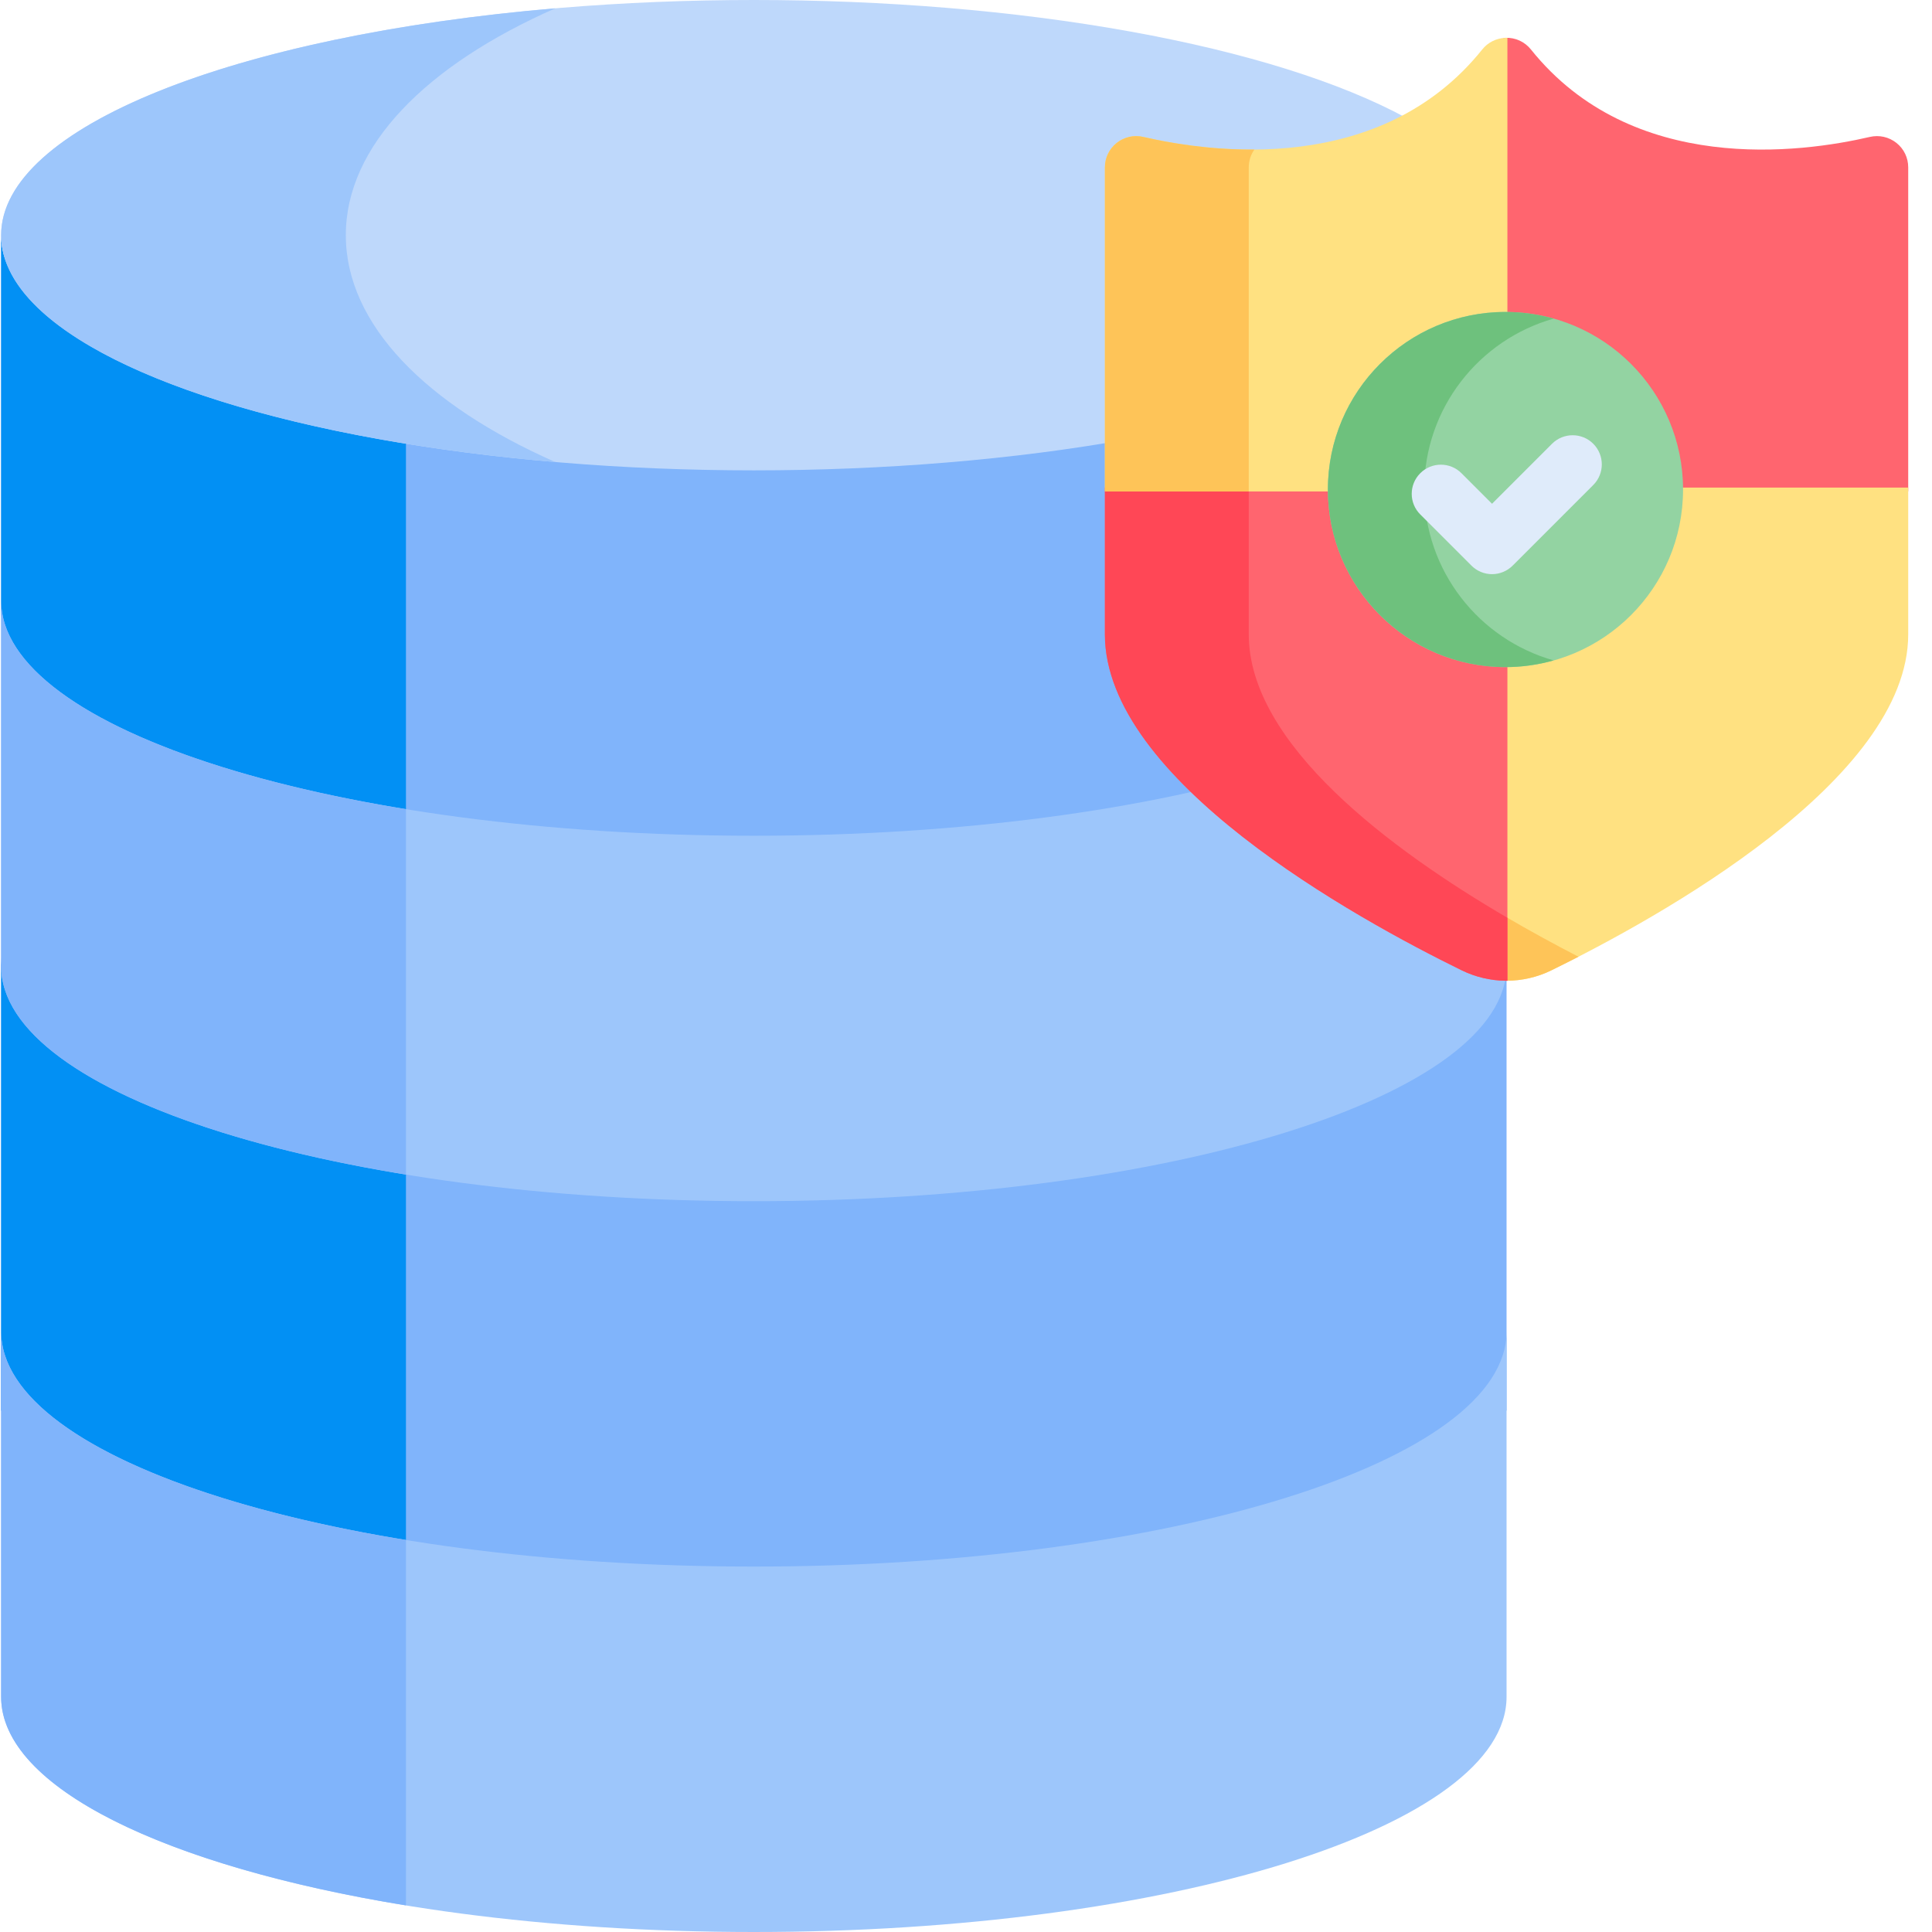
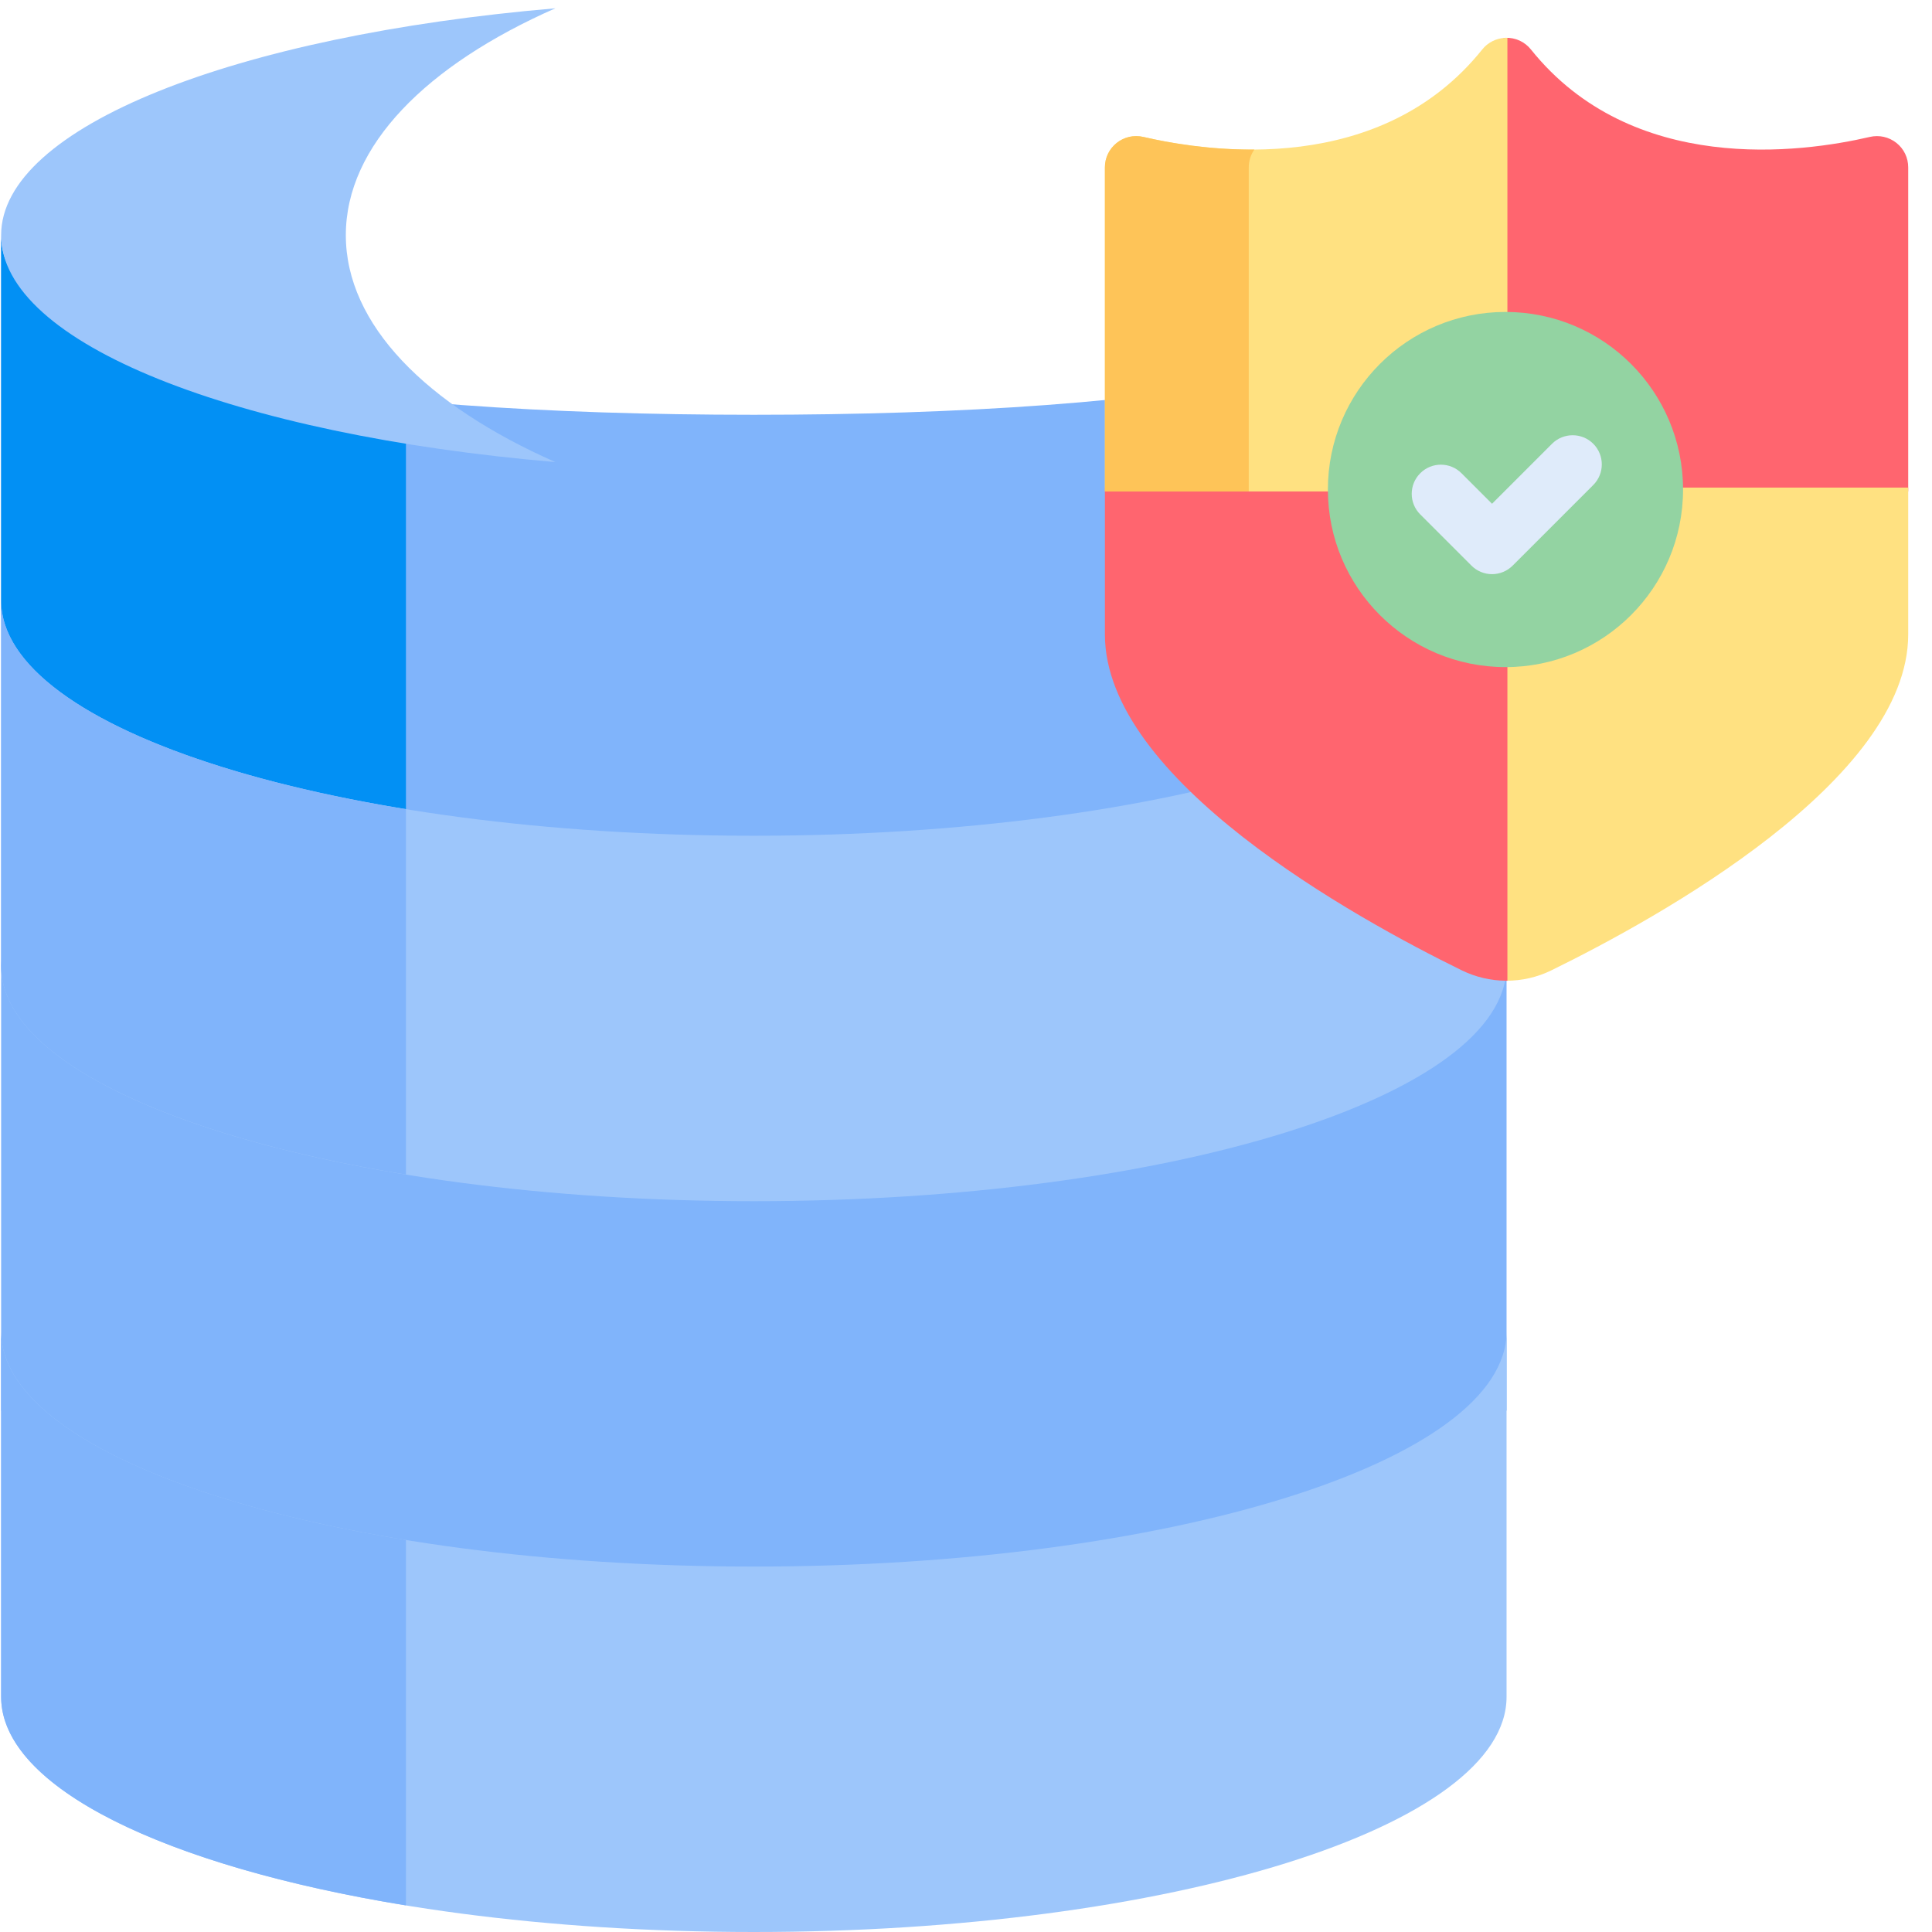
<svg xmlns="http://www.w3.org/2000/svg" width="48px" height="48px" viewBox="0 0 48 48" version="1.1">
  <title>openness</title>
  <g id="Website-Pages" stroke="none" stroke-width="1" fill="none" fill-rule="evenodd">
    <g id="08_Click2Cloud_Secure-Copy" transform="translate(-1203, -4713)" fill-rule="nonzero">
      <g id="openness" transform="translate(1203, 4713)">
        <path d="M18.729,29.631 C8.401,29.631 0.028,27.015 0.028,23.788 L0.028,35.043 C2.653,37.483 10.034,39.241 18.729,39.241 C27.425,39.241 34.805,37.483 37.43,35.043 L37.43,23.788 C37.43,27.015 29.058,29.631 18.729,29.631 Z" id="Path" fill="#80B4FB" />
-         <path d="M10.086,28.97 C4.109,27.995 0.028,26.04 0.028,23.788 L0.028,35.043 C1.717,36.613 5.376,37.901 10.086,38.619 L10.086,28.97 Z" id="Path" fill="#0290F4" />
        <path d="M18.729,10.305 C8.401,10.305 0.028,9.07 0.028,5.843 L0.028,15.134 C0.028,18.361 8.401,20.977 18.729,20.977 C29.058,20.977 37.43,18.361 37.43,15.134 L37.43,5.843 C37.43,9.07 29.058,10.305 18.729,10.305 Z" id="Path" fill="#80B4FB" />
        <path d="M10.086,9.946 C4.109,9.377 0.028,8.095 0.028,5.843 L0.028,15.134 C0.028,17.386 4.109,19.341 10.086,20.316 L10.086,9.946 Z" id="Path" fill="#0290F4" />
        <path d="M18.729,38.921 C8.401,38.921 0.028,36.306 0.028,33.079 L0.028,42.157 C0.028,45.384 8.401,48 18.729,48 C29.058,48 37.43,45.384 37.43,42.157 L37.43,33.079 C37.43,36.306 29.058,38.921 18.729,38.921 Z" id="Path" fill="#9DC6FB" />
        <path d="M10.086,38.261 C4.109,37.286 0.028,35.331 0.028,33.079 L0.028,42.157 C0.028,44.41 4.109,46.364 10.086,47.339 L10.086,38.261 Z" id="Path" fill="#80B4FB" />
        <path d="M18.729,20.764 C8.401,20.764 0.028,18.148 0.028,14.921 L0.028,24 C0.028,27.227 8.401,29.843 18.729,29.843 C29.058,29.843 37.43,27.227 37.43,24 L37.43,14.921 C37.43,18.148 29.058,20.764 18.729,20.764 Z" id="Path" fill="#9DC6FB" />
        <path d="M10.086,20.104 C4.109,19.129 0.028,17.174 0.028,14.921 L0.028,24 C0.028,26.253 4.109,28.207 10.086,29.182 L10.086,20.104 Z" id="Path" fill="#80B4FB" />
-         <ellipse id="Oval" fill="#BED8FB" cx="18.729" cy="5.843" rx="18.701" ry="5.843" />
        <path d="M8.592,5.843 C8.592,3.621 10.593,1.618 13.798,0.206 C5.863,0.882 0.028,3.149 0.028,5.843 C0.028,8.536 5.863,10.804 13.798,11.48 C10.593,10.067 8.592,8.064 8.592,5.843 Z" id="Path" fill="#9DC6FB" />
        <path d="M47.117,3.551 C46.929,3.402 46.688,3.348 46.455,3.402 C44.762,3.796 40.554,4.372 38.036,1.23 C37.881,1.036 37.649,0.93 37.401,0.94 L37.354,0.942 L37.354,7.847 L37.403,7.847 C39.782,7.847 41.718,9.783 41.718,12.162 L41.718,12.21 L47.409,12.21 L47.409,4.158 C47.409,3.92 47.303,3.699 47.117,3.551 L47.117,3.551 Z" id="Path" fill="#FF656F" />
        <path d="M41.718,12.114 L41.718,12.162 C41.718,14.541 39.782,16.477 37.403,16.477 L37.354,16.477 L37.354,24.365 L37.402,24.366 C37.411,24.366 37.421,24.366 37.43,24.366 C37.813,24.366 38.196,24.278 38.539,24.11 C41.206,22.804 47.409,19.376 47.409,15.761 L47.409,12.114 L41.718,12.114 Z" id="Path" fill="#FFE181" />
-         <path d="M37.354,22.745 L37.354,24.366 L37.402,24.366 C37.411,24.366 37.421,24.366 37.43,24.366 C37.813,24.366 38.196,24.278 38.539,24.11 C38.745,24.009 38.973,23.895 39.217,23.77 C38.664,23.485 38.026,23.14 37.354,22.745 L37.354,22.745 Z" id="Path" fill="#FEC458" />
        <path d="M33.087,12.162 L33.087,12.114 L27.451,12.114 L27.451,15.761 C27.451,19.376 33.655,22.804 36.322,24.11 C36.656,24.273 37.029,24.362 37.402,24.366 L37.451,24.367 L37.451,16.477 L37.403,16.477 C35.023,16.477 33.087,14.541 33.087,12.162 L33.087,12.162 Z" id="Path" fill="#FF656F" />
-         <path d="M31.025,15.761 C31.025,15.264 31.025,13.823 31.025,12.114 L27.451,12.114 L27.451,15.761 C27.451,19.376 33.655,22.804 36.322,24.11 C36.656,24.273 37.029,24.362 37.402,24.366 L37.451,24.367 L37.451,22.802 C34.569,21.119 31.025,18.494 31.025,15.761 L31.025,15.761 Z" id="Path" fill="#FF4756" />
        <path d="M37.451,7.847 L37.451,0.938 L37.401,0.94 C37.175,0.949 36.965,1.054 36.825,1.23 C34.307,4.372 30.098,3.796 28.406,3.402 C28.172,3.348 27.931,3.402 27.744,3.551 C27.558,3.699 27.451,3.92 27.451,4.158 L27.451,12.21 L33.087,12.21 L33.087,12.162 C33.087,9.783 35.023,7.847 37.403,7.847 L37.451,7.847 L37.451,7.847 Z" id="Path" fill="#FFE181" />
        <path d="M31.025,4.158 C31.025,3.997 31.074,3.844 31.164,3.716 C30.038,3.724 29.043,3.55 28.406,3.402 C28.172,3.348 27.931,3.402 27.744,3.551 C27.558,3.699 27.451,3.92 27.451,4.158 L27.451,12.21 L31.025,12.21 C31.025,9.059 31.025,4.939 31.025,4.158 Z" id="Path" fill="#FEC458" />
        <circle id="Oval" fill="#93D3A2" cx="37.403" cy="12.162" r="4.412" />
-         <path d="M35.385,12.162 C35.385,10.144 36.747,8.44 38.599,7.916 C38.218,7.809 37.817,7.75 37.403,7.75 C34.97,7.75 32.991,9.729 32.991,12.162 C32.991,14.595 34.97,16.574 37.403,16.574 C37.817,16.574 38.218,16.515 38.599,16.407 C36.747,15.884 35.385,14.18 35.385,12.162 L35.385,12.162 Z" id="Path" fill="#6EC17D" />
        <path d="M37.069,14.265 C36.877,14.265 36.693,14.188 36.557,14.052 L35.286,12.781 C35.003,12.499 35.003,12.04 35.286,11.757 C35.569,11.474 36.028,11.474 36.31,11.757 L37.069,12.516 L38.56,11.025 C38.843,10.743 39.301,10.743 39.584,11.025 C39.867,11.308 39.867,11.767 39.584,12.05 L37.581,14.053 C37.446,14.188 37.261,14.265 37.069,14.265 Z" id="Path" fill="#DFEBFA" />
      </g>
    </g>
  </g>
</svg>